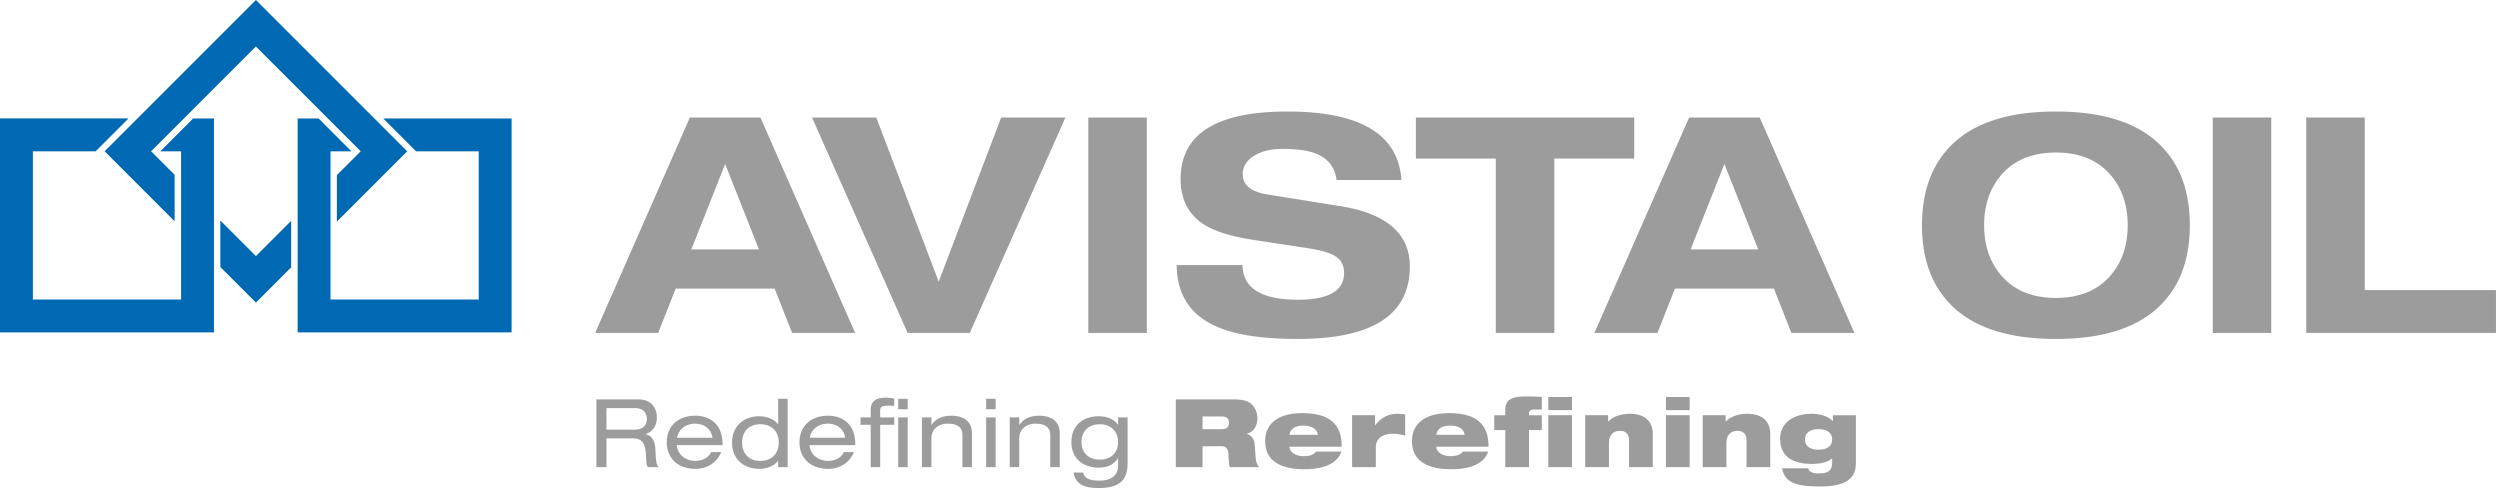
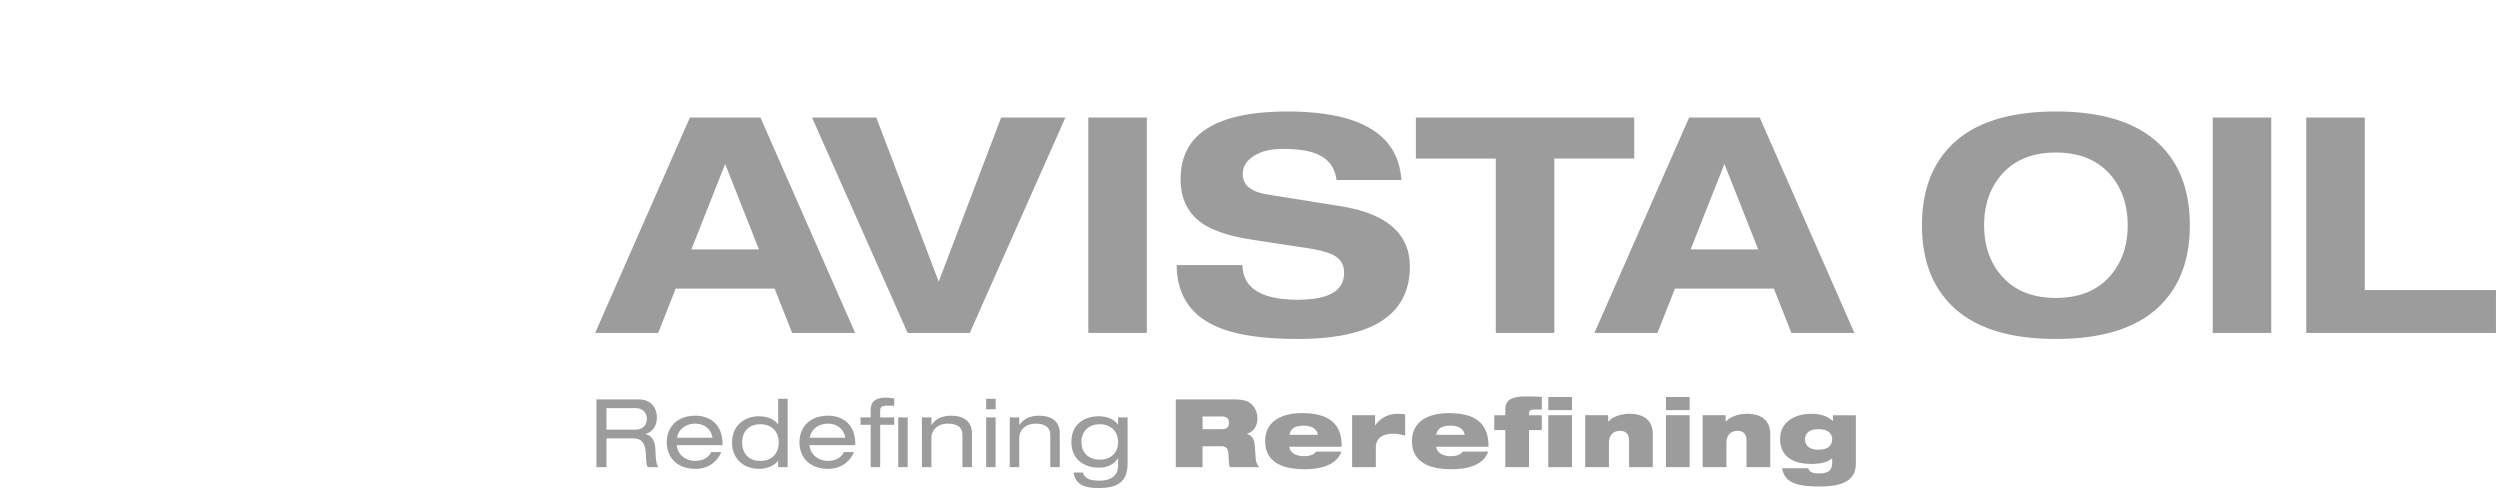
<svg xmlns="http://www.w3.org/2000/svg" width="300" height="59">
  <g fill="none" fill-rule="evenodd">
-     <path d="M15.422 14.211l-3.947 3.948h-7.53v17.783H21.73V18.16h-2.494l3.947-3.948h2.493v25.676H0V14.21h15.422zm22.805 0l3.946 3.947h-2.51v17.785h17.784V18.158h-7.515l-3.946-3.946h15.407v25.674H35.717V14.212h2.51zM26.442 26.465l4.266 4.265 4.23-4.23v5.58l-4.23 4.23-4.266-4.267v-5.578zM30.708 0l18.155 18.154-8.438 8.438v-5.579l2.86-2.859L30.707 5.58 18.132 18.154l2.824 2.824v5.58l-8.403-8.404L30.708 0z" fill="#0069B3" />
-     <path d="M131.826 49.953c.98 0 1.879.33 2.323 1.014h.023v-.877h1.139v5.466c0 2.14-1.025 3.006-3.474 3.006-1.286 0-2.767-.204-3.006-1.856h1.139c.205.774.9.968 1.981.968 1.618 0 2.22-.82 2.22-1.8v-.865h-.022c-.638.923-1.537 1.105-2.312 1.105-1.594 0-3.268-.866-3.268-3.075 0-2.22 1.674-3.086 3.257-3.086zm85.56-.296c1.139 0 1.993.32 2.562.877v-.706h2.756v5.785c0 1.993-1.492 2.767-4.339 2.767-3.109 0-4.236-.626-4.51-2.186H217a.62.62 0 0 0 .353.455c.205.103.512.16.945.16 1.162 0 1.56-.422 1.56-1.276v-.535c-.569.5-1.458.672-2.471.672-2.448 0-3.769-1.048-3.769-3.007 0-1.958 1.65-3.006 3.769-3.006zm-61.125-.08c2.756 0 4.783.923 4.737 4.031h-6.263c0 .444.467 1.128 1.72 1.128.74 0 1.173-.16 1.48-.546h3.03c-.217.648-.695 1.184-1.424 1.548-.729.365-1.708.57-3.018.57-2.995 0-4.703-1.094-4.703-3.371 0-2.152 1.64-3.36 4.441-3.36zm17.618 0c2.755 0 4.783.923 4.737 4.031h-6.263c0 .444.466 1.128 1.72 1.128.74 0 1.173-.16 1.48-.546h3.029c-.216.648-.695 1.184-1.424 1.548-.728.365-1.708.57-3.018.57-2.995 0-4.703-1.094-4.703-3.371 0-2.152 1.64-3.36 4.442-3.36zm-74.481.308c1.571 0 3.233.91 3.233 3.382v.147h-5.488c.09 1.23 1.184 1.891 2.197 1.891.65 0 1.538-.216 1.925-1.059h1.207c-.57 1.435-1.902 2.016-3.074 2.016-2.324 0-3.463-1.469-3.463-3.188 0-1.72 1.14-3.19 3.463-3.19zm-4.88-2.027v8.199H93.38v-.763h-.022c-.444.626-1.39.968-2.266.968-1.8 0-3.246-1.15-3.246-3.155 0-2.004 1.446-3.154 3.246-3.154.888 0 1.81.319 2.266.968h.022v-3.063h1.14zm-11.047 2.027c1.571 0 3.234.91 3.234 3.382v.147h-5.489c.09 1.23 1.184 1.891 2.198 1.891.649 0 1.537-.216 1.924-1.059h1.208c-.57 1.435-1.902 2.016-3.075 2.016-2.323 0-3.462-1.469-3.462-3.188 0-1.72 1.139-3.19 3.462-3.19zm-6.867-1.959c1.628 0 2.22 1.127 2.22 2.164 0 .99-.478 1.719-1.366 2.004v.022c.718.103 1.138.776 1.184 1.732.069 1.514.114 1.89.388 2.21h-1.276c-.194-.229-.194-.57-.25-1.55-.08-1.458-.57-1.901-1.572-1.901h-3.155v3.45h-1.206v-8.131h5.033zm48.062 1.959c1.435 0 2.505.615 2.505 2.107v4.065h-1.138v-3.838c0-.877-.547-1.378-1.765-1.378-1.037 0-1.96.604-1.96 1.777v3.439h-1.138V50.09h1.139v.9h.023c.535-.832 1.48-1.105 2.334-1.105zm85.01-.228c1.57 0 2.755.706 2.755 2.437v3.963h-2.847v-3.223c0-.786-.42-1.128-1.093-1.128-.752 0-1.32.445-1.32 1.481v2.87h-2.848v-6.23h2.756v.775h.023c.296-.398 1.207-.945 2.573-.945zm-6.918.17v6.23h-2.847v-6.23h2.847zm-96.44-2.106c.353 0 .66.057.99.091v.888c-.216-.01-.433-.023-.637-.023-.74 0-1.048.091-1.048.581v.832h1.686v.888h-1.686v5.079h-1.139v-5.08h-1.218v-.887h1.218V49.2c0-1.104.684-1.48 1.834-1.48zm89.26 1.936c1.571 0 2.755.706 2.755 2.437v3.963h-2.846v-3.223c0-.786-.422-1.128-1.094-1.128-.751 0-1.32.445-1.32 1.481v2.87h-2.847v-6.23h2.755v.775h.023c.296-.398 1.207-.945 2.574-.945zm-81.451.228c1.435 0 2.506.615 2.506 2.107v4.065h-1.14v-3.838c0-.877-.546-1.378-1.765-1.378-1.036 0-1.958.604-1.958 1.777v3.439h-1.14V50.09h1.14v.9h.022c.536-.832 1.481-1.105 2.335-1.105zm53.558-.228c.307 0 .626.023.934.068v2.55c-.502-.124-.923-.227-1.424-.227-1.013 0-2.095.33-2.095 1.675v2.334h-2.847v-6.23h2.755v1.196h.023c.74-.967 1.674-1.366 2.654-1.366zm-19.825-1.731c.923 0 1.48.08 1.925.296.603.296 1.104 1.082 1.104 1.97 0 .763-.319 1.583-1.253 1.857v.022c.479.137.866.547.923 1.253l.137 1.777c.034.364.193.706.398.956h-3.507c-.114-.24-.114-.592-.17-1.538-.035-.603-.24-.968-.832-.968h-2.278v2.506h-3.211v-8.131h6.764zm40.78 1.902v6.229h-2.847v-6.23h2.847zm-79.715.262v5.967h-1.138V50.09h1.138zm74.226-2.517c.546 0 1.276.011 1.868.068v1.504h-.854c-.524 0-.684.159-.684.5v.183h1.538v1.776h-1.538v4.453h-2.846v-4.453h-1.322v-1.776h1.322v-.66c0-1.14.672-1.595 2.516-1.595zm-63.675 2.517v5.967h-1.139V50.09h1.139zm-28.237.82c-1.321 0-2.187.831-2.187 2.197 0 1.128.65 2.198 2.187 2.198 1.548 0 2.21-1.07 2.21-2.198 0-1.366-.878-2.197-2.21-2.197zm40.735 0c-1.39 0-2.198.91-2.198 2.14s.809 2.107 2.198 2.107c1.378 0 2.198-.877 2.198-2.107 0-1.23-.82-2.14-2.198-2.14zm86.243.592c-1.172 0-1.616.57-1.616 1.218 0 .672.444 1.242 1.616 1.242 1.207 0 1.64-.57 1.64-1.242 0-.649-.433-1.218-1.64-1.218zM83.414 50.84c-1.048 0-1.993.615-2.164 1.686h4.248c-.17-1.082-1.014-1.686-2.084-1.686zm15.926 0c-1.047 0-1.992.615-2.163 1.686h4.247c-.17-1.082-1.013-1.686-2.084-1.686zm74.72.24c-.99 0-1.56.307-1.707 1.093h3.393c-.057-.672-.706-1.094-1.685-1.094zm-17.617 0c-.99 0-1.56.307-1.708 1.093h3.394c-.057-.672-.706-1.094-1.686-1.094zm-80.26-2.108h-3.406v2.586h3.371c1.184 0 1.47-.718 1.47-1.287 0-.775-.468-1.299-1.435-1.299zm70.356 1.003h-2.232v1.526h2.278c.626 0 .888-.25.888-.763 0-.615-.399-.763-.934-.763zm42.1-2.335v1.572h-2.846V47.64h2.847zm14.119 0v1.572h-2.847V47.64h2.847zm-83.282.217v1.252h-1.139v-1.252h1.139zm-10.55 0v1.252h-1.14v-1.252h1.14zm137.782-34.475c6.178 0 10.594 1.605 13.248 4.813 1.882 2.245 2.823 5.19 2.823 8.832 0 3.644-.941 6.587-2.823 8.831-2.654 3.21-7.07 4.815-13.248 4.815-6.176 0-10.593-1.605-13.247-4.815-1.881-2.244-2.823-5.187-2.823-8.83 0-3.644.942-6.588 2.823-8.833 2.654-3.208 7.07-4.813 13.247-4.813zm-92.223 0c8.76 0 13.32 2.739 13.682 8.215h-7.782c-.193-1.495-.977-2.532-2.353-3.112-.94-.41-2.317-.615-4.126-.615-1.424 0-2.576.283-3.457.85-.88.568-1.32 1.297-1.32 2.19 0 1.303.989 2.112 2.967 2.426l8.796 1.411c5.525.893 8.288 3.306 8.288 7.24 0 5.79-4.476 8.686-13.428 8.686-4.198 0-7.396-.471-9.592-1.412-3.281-1.376-4.934-3.86-4.959-7.456h7.891c.048 2.775 2.268 4.162 6.66 4.162 3.692 0 5.538-1.073 5.538-3.22 0-.942-.387-1.63-1.158-2.064-.604-.362-1.678-.664-3.222-.905l-6.406-.977c-2.75-.41-4.79-1.05-6.117-1.918-1.81-1.207-2.715-3.005-2.715-5.394 0-5.404 4.271-8.107 12.813-8.107zm-63.232.723l11.365 25.844h-7.564l-2.1-5.32H81.084l-2.1 5.32h-7.564l11.365-25.844h8.47zm13.9 0l7.492 19.69 7.492-19.69h7.71L116.374 39.95h-7.457L97.443 14.106h7.71zm90.955 0v4.923h-9.591V39.95h-7.022V19.03h-9.591v-4.924h26.204zm15.058 0l11.365 25.844h-7.565l-2.099-5.32h-11.872l-2.1 5.32h-7.564l11.365-25.844h8.47zm72.605 0V34.81h15.745v5.14H276.75V14.106h7.021zm-146.152 0V39.95h-7.022V14.106h7.022zm134.932 0V39.95h-7.021V14.106h7.021zm-25.843 4.2c-2.919 0-5.151.952-6.695 2.859-1.28 1.568-1.918 3.523-1.918 5.863 0 2.34.639 4.296 1.918 5.863 1.544 1.907 3.776 2.86 6.695 2.86 2.92 0 5.152-.953 6.697-2.86 1.279-1.567 1.919-3.522 1.919-5.863 0-2.34-.64-4.295-1.919-5.863-1.545-1.907-3.776-2.86-6.697-2.86zM87.018 19.68l-4.053 10.244h8.107L87.019 19.68zm119.912 0l-4.053 10.244h8.108L206.93 19.68z" fill="#9C9C9C" />
+     <path d="M131.826 49.953c.98 0 1.879.33 2.323 1.014h.023v-.877h1.139v5.466c0 2.14-1.025 3.006-3.474 3.006-1.286 0-2.767-.204-3.006-1.856h1.139c.205.774.9.968 1.981.968 1.618 0 2.22-.82 2.22-1.8v-.865h-.022c-.638.923-1.537 1.105-2.312 1.105-1.594 0-3.268-.866-3.268-3.075 0-2.22 1.674-3.086 3.257-3.086zm85.56-.296c1.139 0 1.993.32 2.562.877v-.706h2.756v5.785c0 1.993-1.492 2.767-4.339 2.767-3.109 0-4.236-.626-4.51-2.186H217a.62.62 0 0 0 .353.455c.205.103.512.16.945.16 1.162 0 1.56-.422 1.56-1.276v-.535c-.569.5-1.458.672-2.471.672-2.448 0-3.769-1.048-3.769-3.007 0-1.958 1.65-3.006 3.769-3.006zm-61.125-.08c2.756 0 4.783.923 4.737 4.031h-6.263c0 .444.467 1.128 1.72 1.128.74 0 1.173-.16 1.48-.546h3.03c-.217.648-.695 1.184-1.424 1.548-.729.365-1.708.57-3.018.57-2.995 0-4.703-1.094-4.703-3.371 0-2.152 1.64-3.36 4.441-3.36zm17.618 0c2.755 0 4.783.923 4.737 4.031h-6.263c0 .444.466 1.128 1.72 1.128.74 0 1.173-.16 1.48-.546h3.029c-.216.648-.695 1.184-1.424 1.548-.728.365-1.708.57-3.018.57-2.995 0-4.703-1.094-4.703-3.371 0-2.152 1.64-3.36 4.442-3.36zm-74.481.308c1.571 0 3.233.91 3.233 3.382v.147h-5.488c.09 1.23 1.184 1.891 2.197 1.891.65 0 1.538-.216 1.925-1.059h1.207c-.57 1.435-1.902 2.016-3.074 2.016-2.324 0-3.463-1.469-3.463-3.188 0-1.72 1.14-3.19 3.463-3.19zm-4.88-2.027v8.199H93.38v-.763h-.022c-.444.626-1.39.968-2.266.968-1.8 0-3.246-1.15-3.246-3.155 0-2.004 1.446-3.154 3.246-3.154.888 0 1.81.319 2.266.968h.022v-3.063h1.14zm-11.047 2.027c1.571 0 3.234.91 3.234 3.382v.147h-5.489c.09 1.23 1.184 1.891 2.198 1.891.649 0 1.537-.216 1.924-1.059h1.208c-.57 1.435-1.902 2.016-3.075 2.016-2.323 0-3.462-1.469-3.462-3.188 0-1.72 1.139-3.19 3.462-3.19zm-6.867-1.959c1.628 0 2.22 1.127 2.22 2.164 0 .99-.478 1.719-1.366 2.004v.022c.718.103 1.138.776 1.184 1.732.069 1.514.114 1.89.388 2.21h-1.276c-.194-.229-.194-.57-.25-1.55-.08-1.458-.57-1.901-1.572-1.901h-3.155v3.45h-1.206v-8.131h5.033zm48.062 1.959c1.435 0 2.505.615 2.505 2.107v4.065h-1.138v-3.838c0-.877-.547-1.378-1.765-1.378-1.037 0-1.96.604-1.96 1.777v3.439h-1.138V50.09h1.139v.9h.023c.535-.832 1.48-1.105 2.334-1.105zm85.01-.228c1.57 0 2.755.706 2.755 2.437v3.963h-2.847v-3.223c0-.786-.42-1.128-1.093-1.128-.752 0-1.32.445-1.32 1.481v2.87h-2.848v-6.23h2.756v.775h.023c.296-.398 1.207-.945 2.573-.945zm-6.918.17v6.23h-2.847v-6.23h2.847zm-96.44-2.106c.353 0 .66.057.99.091v.888c-.216-.01-.433-.023-.637-.023-.74 0-1.048.091-1.048.581v.832h1.686v.888h-1.686v5.079h-1.139v-5.08h-1.218v-.887h1.218V49.2c0-1.104.684-1.48 1.834-1.48zm89.26 1.936c1.571 0 2.755.706 2.755 2.437v3.963h-2.846v-3.223c0-.786-.422-1.128-1.094-1.128-.751 0-1.32.445-1.32 1.481v2.87h-2.847v-6.23h2.755v.775h.023c.296-.398 1.207-.945 2.574-.945zm-81.451.228c1.435 0 2.506.615 2.506 2.107v4.065h-1.14v-3.838c0-.877-.546-1.378-1.765-1.378-1.036 0-1.958.604-1.958 1.777v3.439h-1.14V50.09h1.14v.9h.022c.536-.832 1.481-1.105 2.335-1.105zm53.558-.228c.307 0 .626.023.934.068v2.55c-.502-.124-.923-.227-1.424-.227-1.013 0-2.095.33-2.095 1.675v2.334h-2.847v-6.23h2.755v1.196h.023c.74-.967 1.674-1.366 2.654-1.366zm-19.825-1.731c.923 0 1.48.08 1.925.296.603.296 1.104 1.082 1.104 1.97 0 .763-.319 1.583-1.253 1.857v.022c.479.137.866.547.923 1.253l.137 1.777c.034.364.193.706.398.956h-3.507c-.114-.24-.114-.592-.17-1.538-.035-.603-.24-.968-.832-.968h-2.278v2.506h-3.211v-8.131h6.764zm40.78 1.902v6.229h-2.847v-6.23h2.847zm-79.715.262v5.967h-1.138V50.09h1.138zm74.226-2.517c.546 0 1.276.011 1.868.068v1.504h-.854c-.524 0-.684.159-.684.5v.183h1.538v1.776h-1.538v4.453h-2.846v-4.453h-1.322v-1.776h1.322v-.66c0-1.14.672-1.595 2.516-1.595zm-63.675 2.517v5.967h-1.139V50.09h1.139zm-28.237.82c-1.321 0-2.187.831-2.187 2.197 0 1.128.65 2.198 2.187 2.198 1.548 0 2.21-1.07 2.21-2.198 0-1.366-.878-2.197-2.21-2.197zm40.735 0c-1.39 0-2.198.91-2.198 2.14s.809 2.107 2.198 2.107c1.378 0 2.198-.877 2.198-2.107 0-1.23-.82-2.14-2.198-2.14zm86.243.592c-1.172 0-1.616.57-1.616 1.218 0 .672.444 1.242 1.616 1.242 1.207 0 1.64-.57 1.64-1.242 0-.649-.433-1.218-1.64-1.218zM83.414 50.84c-1.048 0-1.993.615-2.164 1.686h4.248c-.17-1.082-1.014-1.686-2.084-1.686zm15.926 0c-1.047 0-1.992.615-2.163 1.686h4.247c-.17-1.082-1.013-1.686-2.084-1.686zm74.72.24c-.99 0-1.56.307-1.707 1.093h3.393c-.057-.672-.706-1.094-1.685-1.094zm-17.617 0c-.99 0-1.56.307-1.708 1.093h3.394c-.057-.672-.706-1.094-1.686-1.094zm-80.26-2.108h-3.406v2.586h3.371c1.184 0 1.47-.718 1.47-1.287 0-.775-.468-1.299-1.435-1.299zm70.356 1.003h-2.232v1.526h2.278c.626 0 .888-.25.888-.763 0-.615-.399-.763-.934-.763zm42.1-2.335v1.572h-2.846V47.64h2.847zm14.119 0v1.572h-2.847V47.64h2.847zm-83.282.217v1.252h-1.139v-1.252h1.139zm-10.55 0v1.252h-1.14h1.14zm137.782-34.475c6.178 0 10.594 1.605 13.248 4.813 1.882 2.245 2.823 5.19 2.823 8.832 0 3.644-.941 6.587-2.823 8.831-2.654 3.21-7.07 4.815-13.248 4.815-6.176 0-10.593-1.605-13.247-4.815-1.881-2.244-2.823-5.187-2.823-8.83 0-3.644.942-6.588 2.823-8.833 2.654-3.208 7.07-4.813 13.247-4.813zm-92.223 0c8.76 0 13.32 2.739 13.682 8.215h-7.782c-.193-1.495-.977-2.532-2.353-3.112-.94-.41-2.317-.615-4.126-.615-1.424 0-2.576.283-3.457.85-.88.568-1.32 1.297-1.32 2.19 0 1.303.989 2.112 2.967 2.426l8.796 1.411c5.525.893 8.288 3.306 8.288 7.24 0 5.79-4.476 8.686-13.428 8.686-4.198 0-7.396-.471-9.592-1.412-3.281-1.376-4.934-3.86-4.959-7.456h7.891c.048 2.775 2.268 4.162 6.66 4.162 3.692 0 5.538-1.073 5.538-3.22 0-.942-.387-1.63-1.158-2.064-.604-.362-1.678-.664-3.222-.905l-6.406-.977c-2.75-.41-4.79-1.05-6.117-1.918-1.81-1.207-2.715-3.005-2.715-5.394 0-5.404 4.271-8.107 12.813-8.107zm-63.232.723l11.365 25.844h-7.564l-2.1-5.32H81.084l-2.1 5.32h-7.564l11.365-25.844h8.47zm13.9 0l7.492 19.69 7.492-19.69h7.71L116.374 39.95h-7.457L97.443 14.106h7.71zm90.955 0v4.923h-9.591V39.95h-7.022V19.03h-9.591v-4.924h26.204zm15.058 0l11.365 25.844h-7.565l-2.099-5.32h-11.872l-2.1 5.32h-7.564l11.365-25.844h8.47zm72.605 0V34.81h15.745v5.14H276.75V14.106h7.021zm-146.152 0V39.95h-7.022V14.106h7.022zm134.932 0V39.95h-7.021V14.106h7.021zm-25.843 4.2c-2.919 0-5.151.952-6.695 2.859-1.28 1.568-1.918 3.523-1.918 5.863 0 2.34.639 4.296 1.918 5.863 1.544 1.907 3.776 2.86 6.695 2.86 2.92 0 5.152-.953 6.697-2.86 1.279-1.567 1.919-3.522 1.919-5.863 0-2.34-.64-4.295-1.919-5.863-1.545-1.907-3.776-2.86-6.697-2.86zM87.018 19.68l-4.053 10.244h8.107L87.019 19.68zm119.912 0l-4.053 10.244h8.108L206.93 19.68z" fill="#9C9C9C" />
  </g>
</svg>